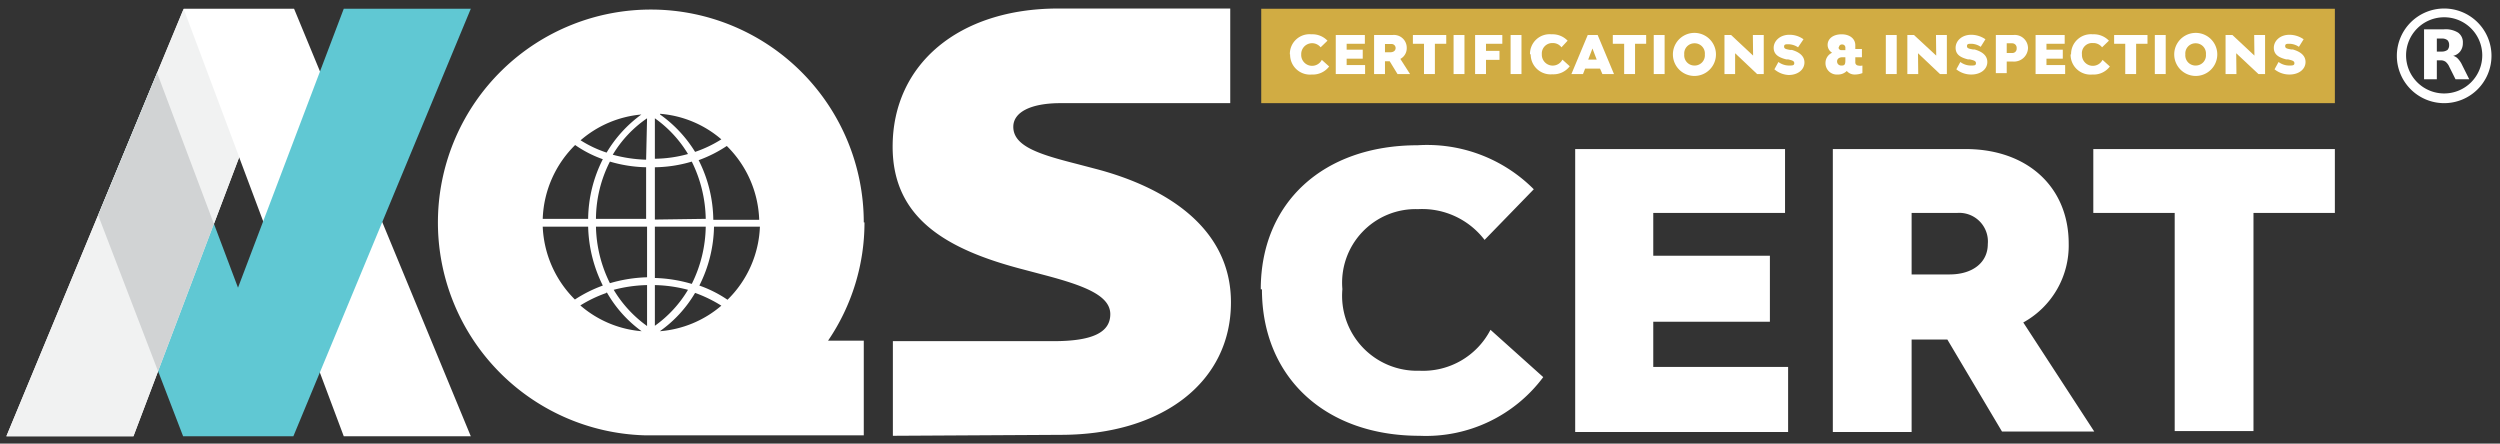
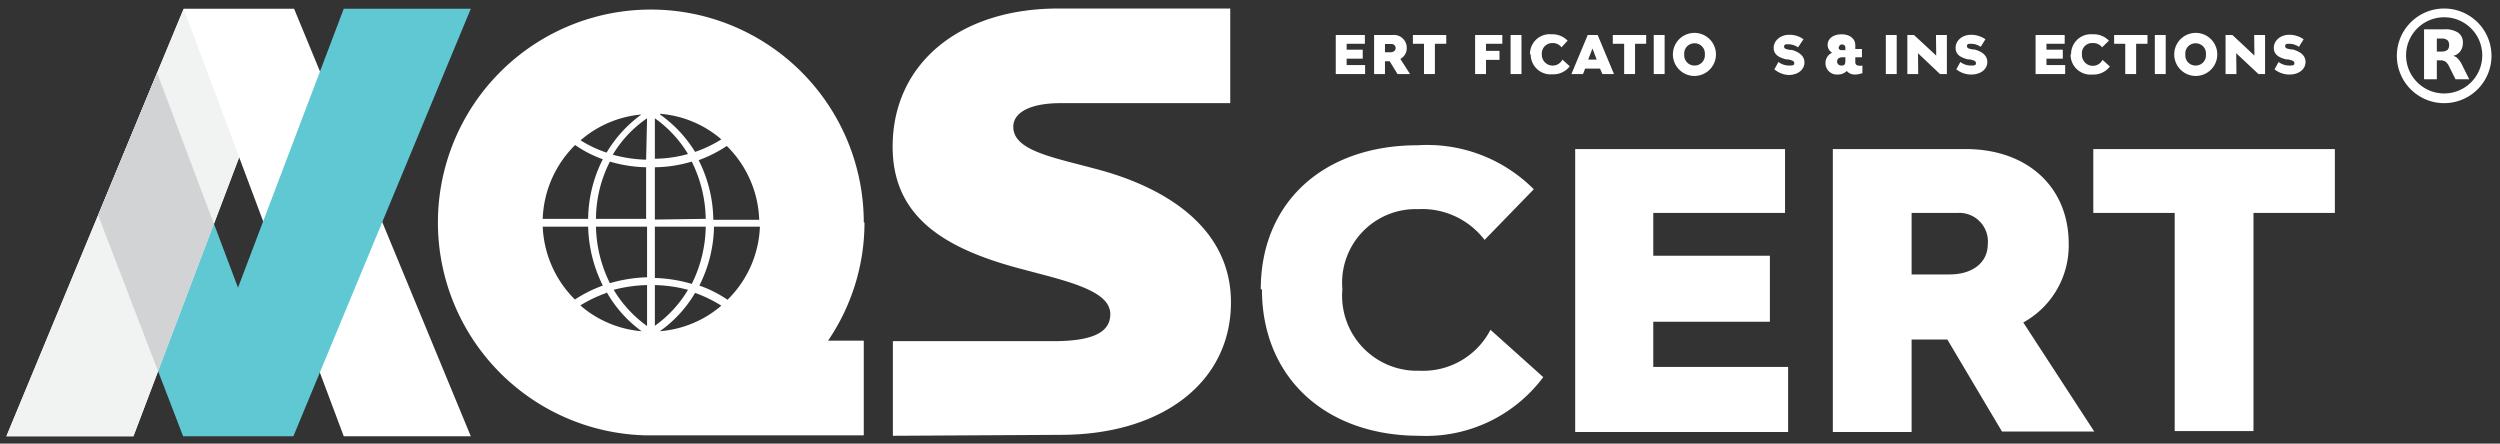
<svg xmlns="http://www.w3.org/2000/svg" id="Layer_1" data-name="Layer 1" viewBox="0 0 105.67 18.75">
  <rect x="0" y="0" width="105.67" height="18.75" fill="#333333" stroke="none" />
  <defs>
    <style>.cls-1{fill:#d1ac43;}.cls-2{fill:#fff;}.cls-3{fill:#60c8d3;}.cls-4{fill:#f1f2f2;}.cls-5{fill:#d1d3d4;}</style>
  </defs>
  <title>aqscert-logo-white</title>
-   <rect class="cls-1" x="53.31" y="0.37" width="45.38" height="3.99" />
  <path class="cls-2" d="M37.74,18.42v-4h6.79c1.61,0,2.4-.35,2.4-1.14s-1.1-1.21-2.81-1.66l-.83-.22c-3.3-.85-5.56-2.18-5.56-5.2,0-3.49,2.8-5.84,7-5.84H52v4l-7.17,0c-1.26,0-2,.38-2,1,0,.83,1.12,1.17,2.69,1.57l.8.21c2.9.76,5.71,2.45,5.71,5.64,0,3.37-2.9,5.6-7.2,5.6Zm15.55-6.19c0-3.67,2.65-6.09,6.63-6.09A6.36,6.36,0,0,1,64.83,8l-2.08,2.14a3.32,3.32,0,0,0-2.81-1.3,3.11,3.11,0,0,0-3.2,3.38A3.17,3.17,0,0,0,60,15.67a3.21,3.21,0,0,0,3-1.73l2.23,2A6.18,6.18,0,0,1,60,18.42c-4,0-6.66-2.49-6.66-6.19m22.24,3.28v2.75h-9V6.3h8.87V9H69.88v1.81h4.93V13.6H69.88v1.91Zm6.73-1.16H80.8v3.91H77.47V6.3h5.61c2.62,0,4.36,1.61,4.36,4a3.71,3.71,0,0,1-1.92,3.33l3,4.61h-3.9ZM80.8,11.6h1.6c1,0,1.62-.52,1.62-1.28A1.21,1.21,0,0,0,82.73,9H80.8ZM98.69,9H95.25v9.22H91.92V9H88.48V6.3H98.69ZM36.51,9.4a9,9,0,1,0-9.27,9h9.27v-4H35a8.87,8.87,0,0,0,1.54-5m-5.79,3.27a5.09,5.09,0,0,0-1.19-.6,5.73,5.73,0,0,0,.62-2.49h1.94a4.56,4.56,0,0,1-1.37,3.09M22.94,9.58h1.92a5.88,5.88,0,0,0,.62,2.49,5.65,5.65,0,0,0-1.18.59,4.6,4.6,0,0,1-1.36-3.08m1.37-3.45a4.94,4.94,0,0,0,1.17.6,5.7,5.7,0,0,0-.62,2.52H22.94a4.59,4.59,0,0,1,1.37-3.12m3,.62a6,6,0,0,1-1.41-.21A4.91,4.91,0,0,1,27.35,5Zm0,.32V9.25H25.19a5.39,5.39,0,0,1,.59-2.42,5.75,5.75,0,0,0,1.57.24m0,2.51v2.14a6.14,6.14,0,0,0-1.57.25,5.6,5.6,0,0,1-.59-2.39Zm0,2.47v1.73a5.1,5.1,0,0,1-1.41-1.53,6,6,0,0,1,1.41-.2m.33,0a5.9,5.9,0,0,1,1.4.2,5,5,0,0,1-1.4,1.52Zm0-.33V9.58h2.15A5.6,5.6,0,0,1,29.24,12a6.06,6.06,0,0,0-1.56-.25m0-2.47V7.07a5.67,5.67,0,0,0,1.56-.24,5.66,5.66,0,0,1,.59,2.42Zm0-2.51V5a5,5,0,0,1,1.4,1.51,5.43,5.43,0,0,1-1.4.2m.22-1.9a4.51,4.51,0,0,1,2.59,1.08,5.2,5.2,0,0,1-1.11.53A5.39,5.39,0,0,0,27.9,4.84M25.64,6.45a4.88,4.88,0,0,1-1.1-.52,4.53,4.53,0,0,1,2.57-1.09,5.39,5.39,0,0,0-1.47,1.61m0,5.89A5.21,5.21,0,0,0,27.12,14a4.52,4.52,0,0,1-2.59-1.09,5.46,5.46,0,0,1,1.11-.53m3.74,0a5.73,5.73,0,0,1,1.11.54A4.54,4.54,0,0,1,27.89,14a5.21,5.21,0,0,0,1.49-1.62m.77-3.09a5.7,5.7,0,0,0-.62-2.52,5.51,5.51,0,0,0,1.19-.6,4.59,4.59,0,0,1,1.37,3.12ZM12.43.37H7.77L.27,18.44H5.64L10.11,6.65l4.42,11.79H19.9Z" />
  <polygon class="cls-3" points="7.74 18.44 12.4 18.44 19.9 0.37 14.53 0.37 10.06 12.16 6.64 3.08 4.15 9.1 7.74 18.44" />
  <polygon class="cls-4" points="7.76 0.37 0.27 18.44 5.64 18.44 10.11 6.64 7.76 0.37" />
  <path class="cls-2" d="M103.31,4.36a2,2,0,1,1,2-2,2,2,0,0,1-2,2m0-3.63a1.61,1.61,0,1,0,1.61,1.61A1.61,1.61,0,0,0,103.31.73" />
  <path class="cls-2" d="M103.2,2.18a.41.41,0,0,0,.25-.07.29.29,0,0,0,.07-.21.28.28,0,0,0-.07-.2.36.36,0,0,0-.25-.07H103v.55h.23m-.23.37v.8h-.54V1.24h.83a1,1,0,0,1,.61.14.5.5,0,0,1,.2.44.56.56,0,0,1-.11.35.51.51,0,0,1-.3.19.41.41,0,0,1,.2.12,1,1,0,0,1,.18.27l.3.6h-.58l-.26-.52a.59.59,0,0,0-.16-.22.35.35,0,0,0-.21-.06H103" />
-   <path class="cls-2" d="M54.52,2.3a.83.83,0,0,1,.91-.85.88.88,0,0,1,.68.27L55.82,2A.46.46,0,0,0,55,2.3a.46.46,0,0,0,.87.23l.31.28a.86.86,0,0,1-.73.34.84.84,0,0,1-.92-.85" />
  <polygon class="cls-2" points="57.7 2.75 57.7 3.13 56.46 3.13 56.46 1.48 57.69 1.48 57.69 1.85 56.92 1.85 56.92 2.1 57.6 2.1 57.6 2.48 56.92 2.48 56.92 2.75 57.7 2.75" />
  <path class="cls-2" d="M58.74,2.59h-.2v.54h-.46V1.48h.78a.54.54,0,0,1,.6.55.51.51,0,0,1-.27.46l.41.64h-.53Zm-.2-.38h.22c.14,0,.23-.07.23-.18a.17.17,0,0,0-.18-.17h-.27Z" />
  <polygon class="cls-2" points="61.13 1.85 60.65 1.85 60.65 3.13 60.19 3.13 60.19 1.85 59.72 1.85 59.72 1.48 61.13 1.48 61.13 1.85" />
-   <rect class="cls-2" x="61.44" y="1.48" width="0.46" height="1.65" />
  <polygon class="cls-2" points="62.81 1.85 62.81 2.15 63.38 2.15 63.38 2.53 62.81 2.53 62.81 3.13 62.35 3.13 62.35 1.48 63.5 1.48 63.5 1.85 62.81 1.85" />
  <rect class="cls-2" x="63.85" y="1.48" width="0.46" height="1.65" />
  <path class="cls-2" d="M64.67,2.3a.83.83,0,0,1,.91-.85.88.88,0,0,1,.68.27L66,2a.45.45,0,0,0-.38-.18.44.44,0,0,0-.45.47.46.46,0,0,0,.87.23l.31.28a.86.86,0,0,1-.73.34.84.84,0,0,1-.92-.85" />
  <path class="cls-2" d="M67.63,2.9H67l-.09.23h-.49l.69-1.65h.42l.69,1.65h-.49Zm-.14-.38-.18-.47-.18.47Z" />
  <polygon class="cls-2" points="69.58 1.85 69.11 1.85 69.11 3.13 68.65 3.13 68.65 1.85 68.17 1.85 68.17 1.48 69.58 1.48 69.58 1.85" />
  <rect class="cls-2" x="69.9" y="1.48" width="0.46" height="1.65" />
  <path class="cls-2" d="M70.71,2.3a.91.91,0,0,1,1.82,0,.91.91,0,0,1-1.82,0m1.35,0a.43.43,0,0,0-.44-.47.43.43,0,0,0-.43.47.43.43,0,0,0,.43.47.43.43,0,0,0,.44-.47" />
-   <polygon class="cls-2" points="72.89 1.48 73.17 1.48 74.1 2.35 74.09 1.48 74.55 1.48 74.55 3.13 74.27 3.13 73.34 2.25 73.34 3.13 72.89 3.13 72.89 1.48" />
  <path class="cls-2" d="M75,2.93l.17-.31a.75.75,0,0,0,.44.15c.15,0,.23,0,.23-.1s-.1-.12-.26-.16l-.08,0c-.31-.08-.53-.2-.53-.49s.27-.55.66-.55a1,1,0,0,1,.6.19L76,2a.76.76,0,0,0-.4-.13c-.12,0-.19,0-.19.1s.1.11.25.14l.08,0c.27.08.53.23.53.53s-.27.53-.67.53A1,1,0,0,1,75,2.93" />
  <path class="cls-2" d="M78.72,2.73v.36a.92.92,0,0,1-.33.06A.43.43,0,0,1,78.06,3a.52.52,0,0,1-.38.15.48.48,0,0,1-.52-.49.47.47,0,0,1,.28-.43.39.39,0,0,1-.19-.33c0-.27.24-.45.59-.45s.58.19.58.46v.16h.28v.35h-.28v.21a.13.13,0,0,0,.12.14.39.39,0,0,0,.18,0M78,2.56V2.42h-.13c-.13,0-.22.07-.22.17a.17.17,0,0,0,.17.18c.11,0,.18,0,.18-.21M77.71,2a.12.12,0,0,0,.13.12H78V2a.13.13,0,0,0-.14-.12.12.12,0,0,0-.13.12" />
  <rect class="cls-2" x="79.71" y="1.48" width="0.46" height="1.65" />
  <polygon class="cls-2" points="80.62 1.48 80.9 1.48 81.84 2.35 81.83 1.48 82.29 1.48 82.29 3.13 82 3.13 81.07 2.25 81.08 3.13 80.62 3.13 80.62 1.48" />
  <path class="cls-2" d="M82.69,2.93l.17-.31a.73.73,0,0,0,.44.15c.15,0,.22,0,.22-.1s-.1-.12-.26-.16l-.08,0c-.31-.08-.52-.2-.52-.49s.26-.55.66-.55a1.06,1.06,0,0,1,.6.19l-.2.32a.73.73,0,0,0-.39-.13c-.12,0-.19,0-.19.1s.1.11.25.14l.07,0c.28.08.54.23.54.53s-.27.53-.68.53a1,1,0,0,1-.63-.22" />
-   <path class="cls-2" d="M85.72,2a.59.59,0,0,1-.65.6h-.25v.49h-.46V1.48h.74a.56.56,0,0,1,.62.56m-.48,0a.19.19,0,0,0-.19-.21h-.23v.41h.23a.18.18,0,0,0,.19-.2" />
  <polygon class="cls-2" points="87.29 2.75 87.29 3.13 86.04 3.13 86.04 1.48 87.27 1.48 87.27 1.85 86.5 1.85 86.5 2.1 87.19 2.1 87.19 2.48 86.5 2.48 86.5 2.75 87.29 2.75" />
  <path class="cls-2" d="M87.54,2.3a.84.84,0,0,1,.92-.85.88.88,0,0,1,.68.27L88.85,2a.46.46,0,0,0-.39-.18A.43.43,0,0,0,88,2.3a.46.46,0,0,0,.87.23l.31.28a.86.86,0,0,1-.74.34.84.84,0,0,1-.92-.85" />
  <polygon class="cls-2" points="90.77 1.85 90.29 1.85 90.29 3.13 89.83 3.13 89.83 1.85 89.36 1.85 89.36 1.48 90.77 1.48 90.77 1.85" />
  <rect class="cls-2" x="91.08" y="1.48" width="0.46" height="1.65" />
  <path class="cls-2" d="M91.9,2.3a.91.91,0,0,1,1.82,0,.91.91,0,0,1-1.82,0m1.34,0a.43.43,0,0,0-.43-.47.43.43,0,0,0-.44.47.43.43,0,0,0,.44.47.43.43,0,0,0,.43-.47" />
  <polygon class="cls-2" points="94.07 1.48 94.36 1.48 95.29 2.35 95.28 1.48 95.74 1.48 95.74 3.13 95.46 3.13 94.52 2.25 94.53 3.13 94.07 3.13 94.07 1.48" />
  <path class="cls-2" d="M96.14,2.93l.17-.31a.75.75,0,0,0,.44.15c.15,0,.23,0,.23-.1s-.11-.12-.27-.16l-.08,0c-.31-.08-.52-.2-.52-.49s.26-.55.66-.55a1.06,1.06,0,0,1,.6.19l-.2.32a.73.73,0,0,0-.39-.13c-.12,0-.19,0-.19.1s.1.11.25.14l.07,0c.28.08.54.23.54.53s-.27.53-.68.53a1,1,0,0,1-.63-.22" />
  <polygon class="cls-5" points="4.15 9.1 6.68 15.69 9.04 9.46 6.64 3.08 4.15 9.1" />
</svg>